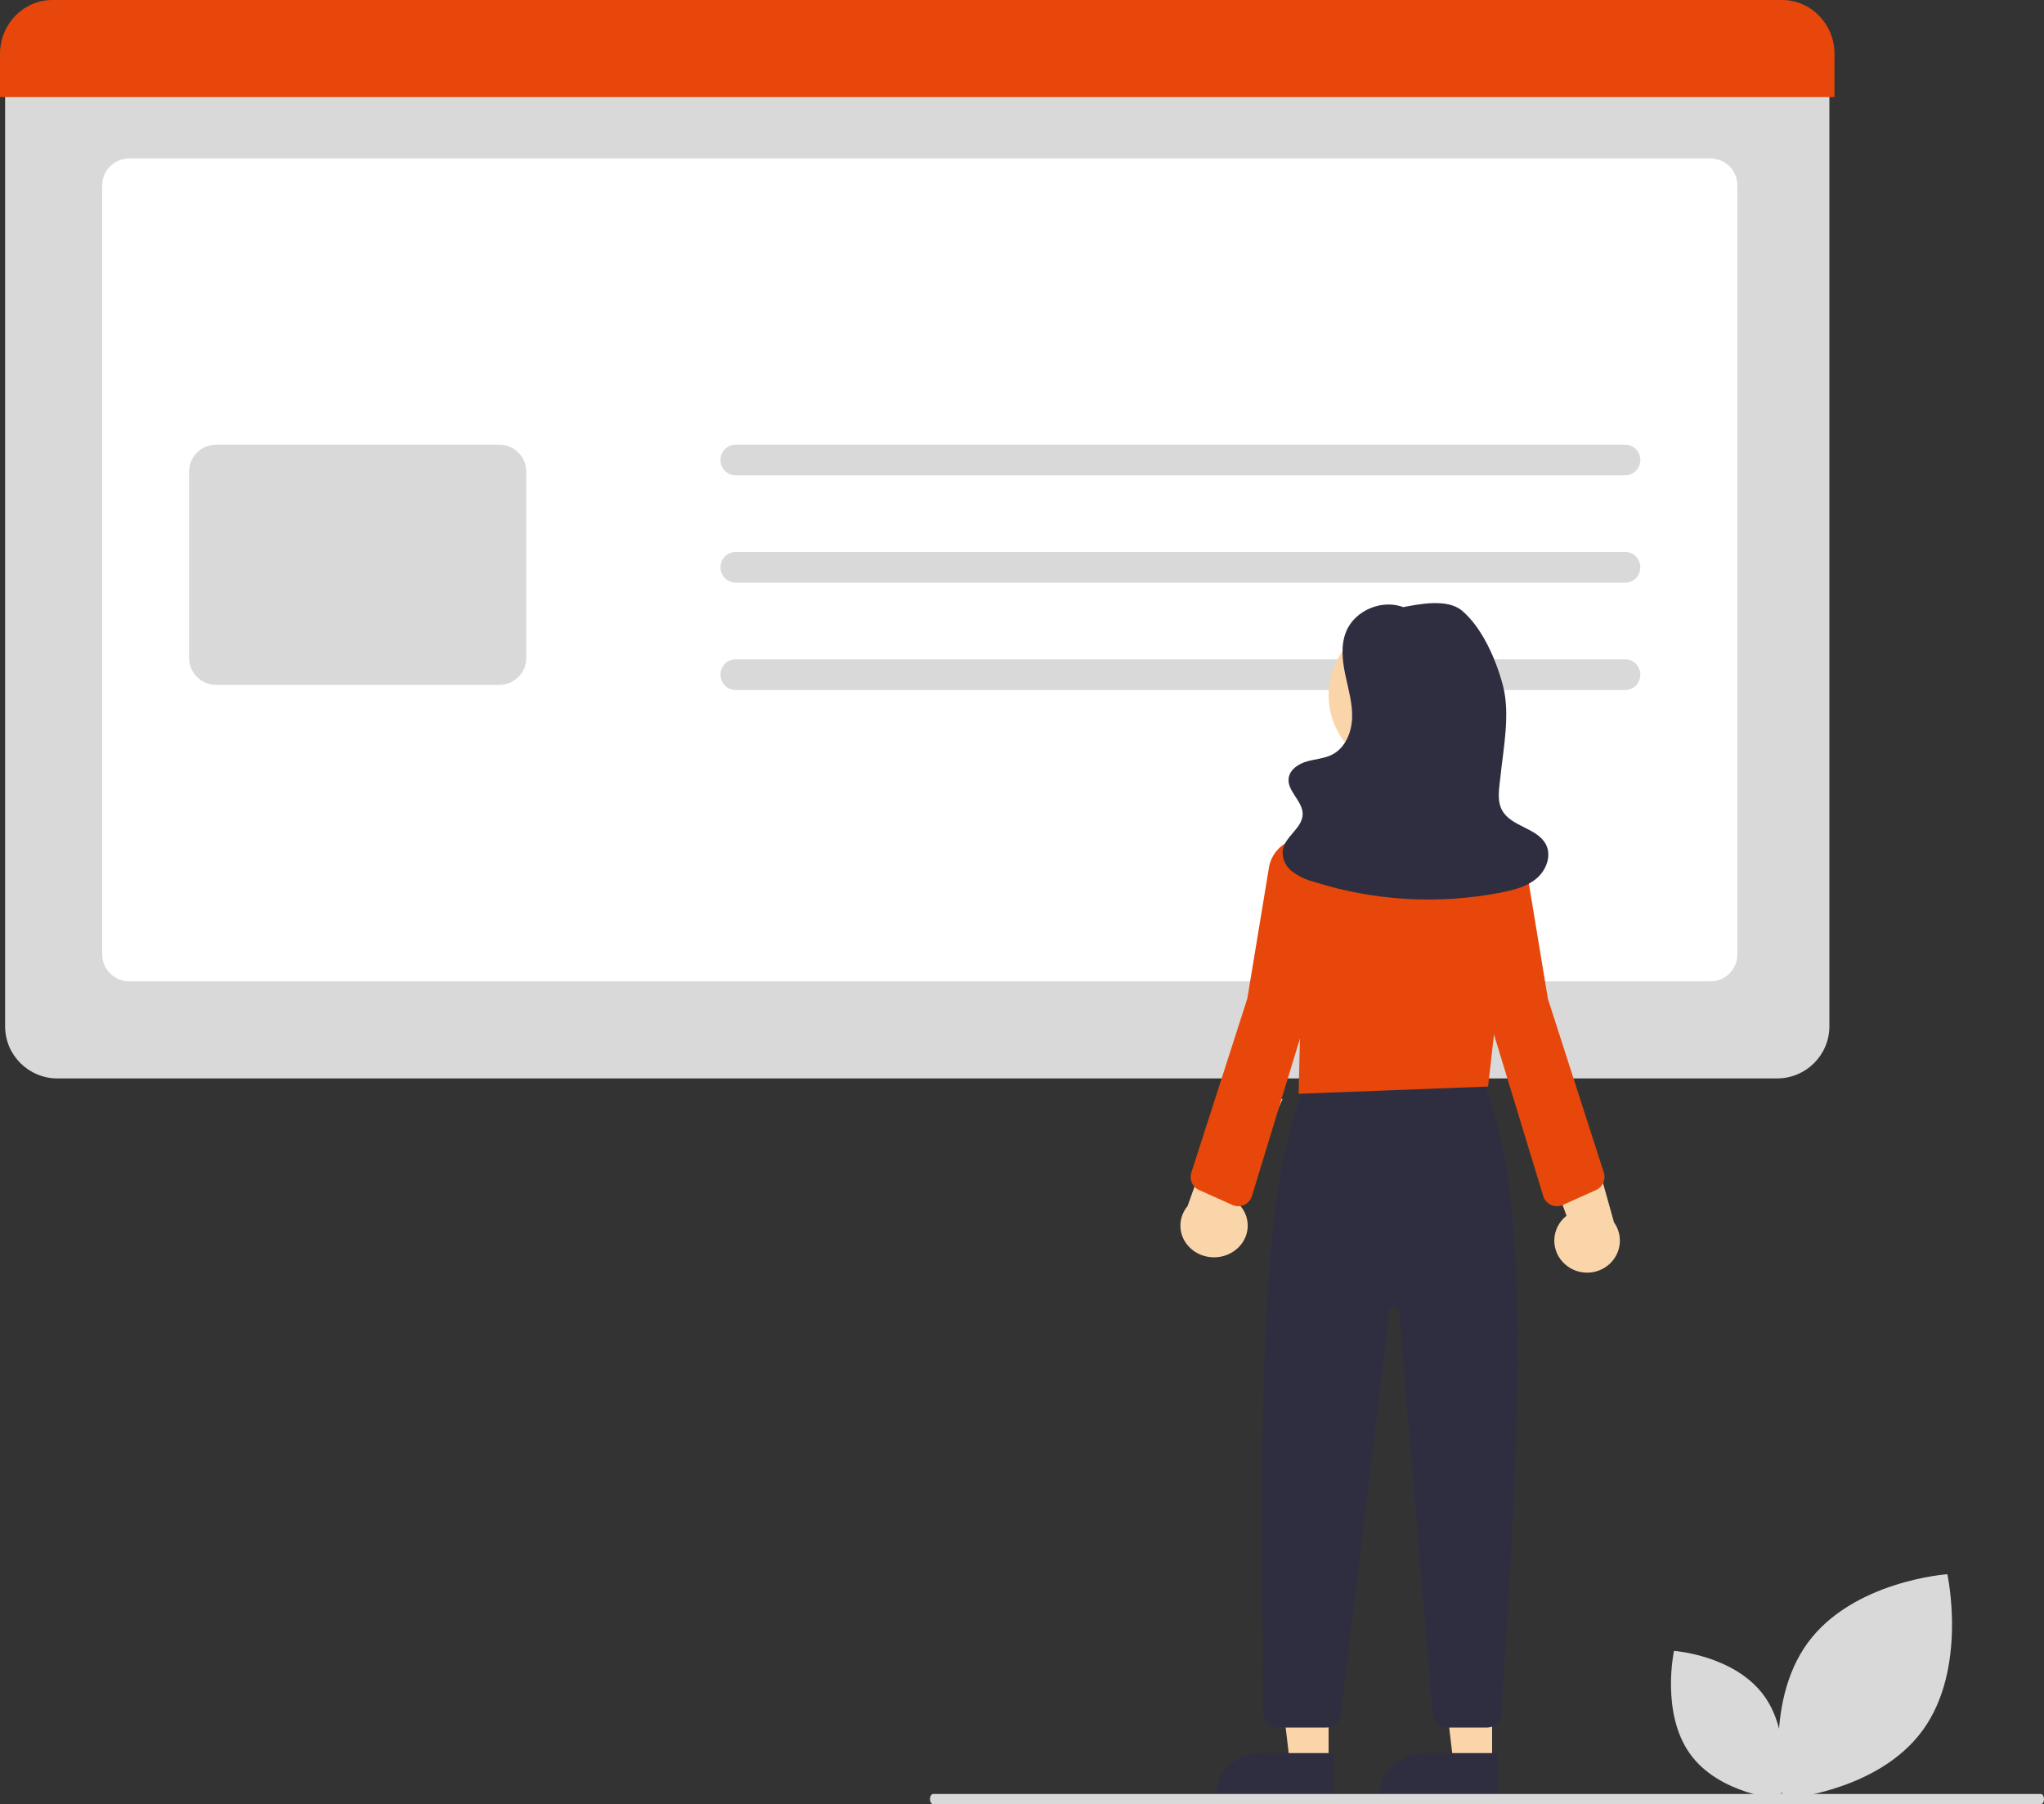
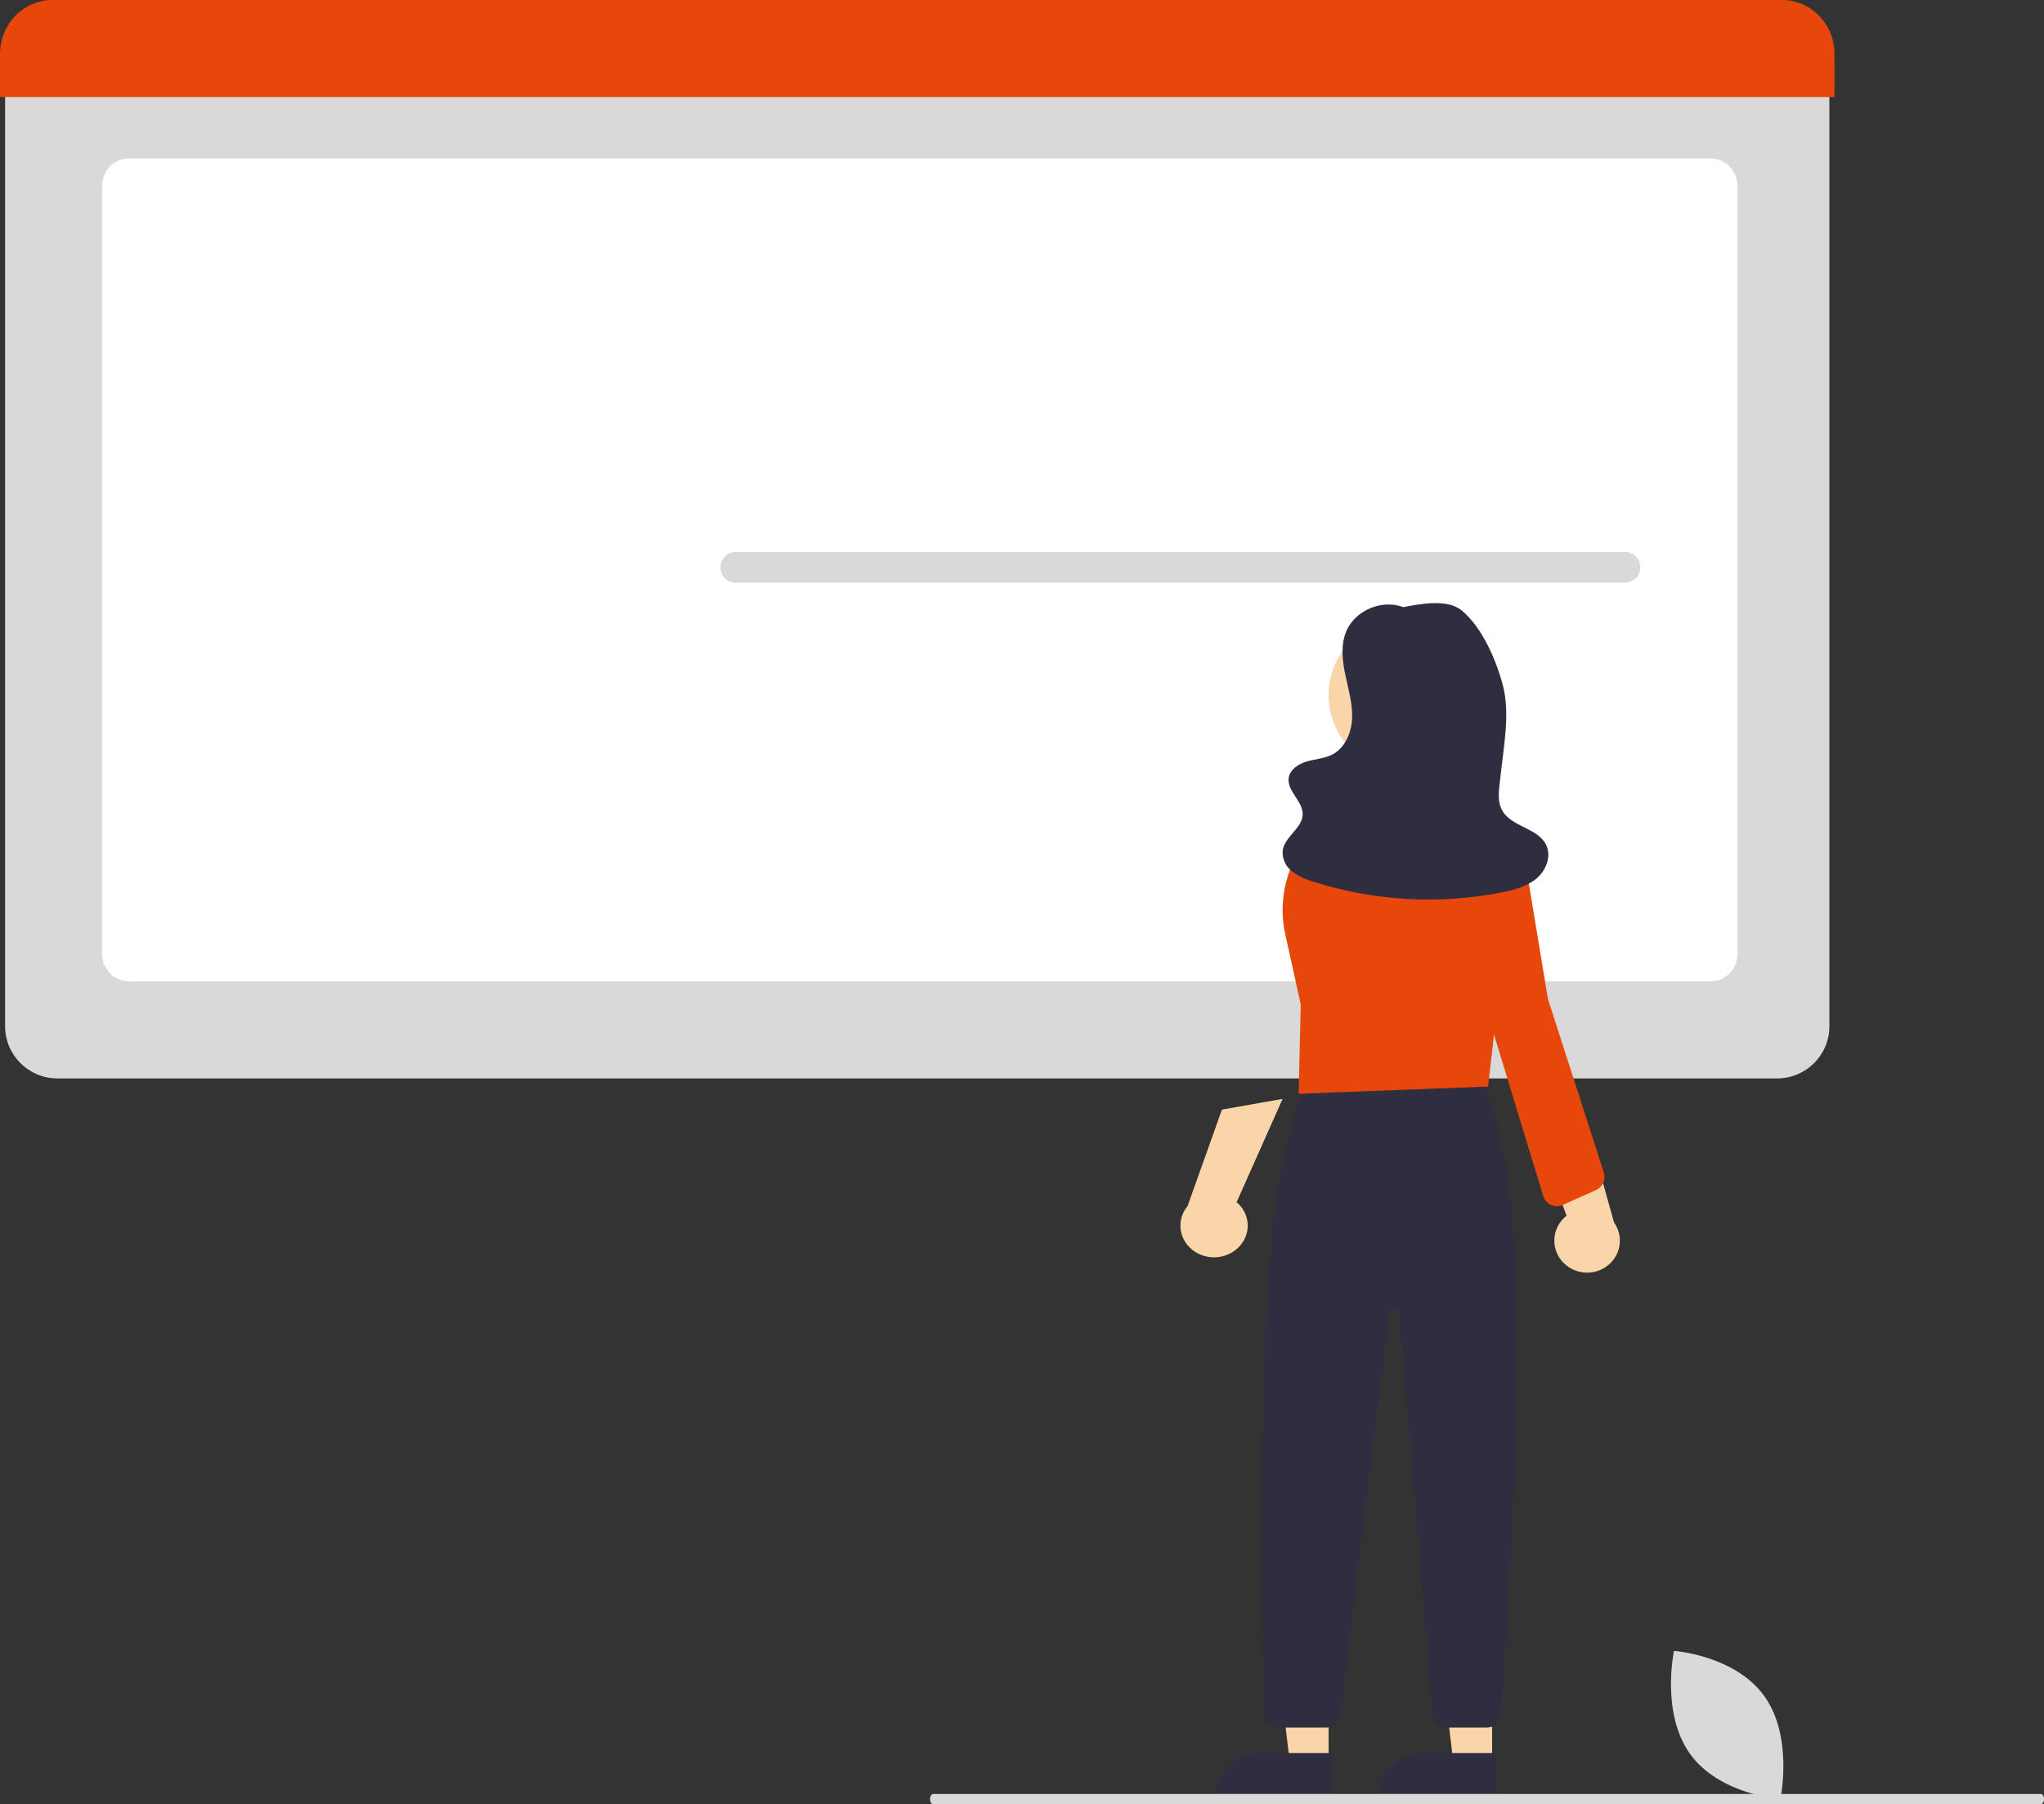
<svg xmlns="http://www.w3.org/2000/svg" width="400px" height="353px" viewBox="0 0 400 353" version="1.1">
  <rect x="0" y="0" width="400" height="353" fill="#333333" stroke="none" />
  <title>undraw_Online_information_re_erks</title>
  <desc>Created with Sketch.</desc>
  <defs />
  <g id="About" stroke="none" stroke-width="1" fill="none" fill-rule="evenodd">
    <g id="Desktop-HD" transform="translate(-520, -441)" fill-rule="nonzero">
      <g id="undraw_Online_information_re_erks" transform="translate(520, 441)">
        <path d="M347.762,211 L11.238,211 C5.586,210.994 1.006,206.436 1,200.812 L1,12 L358,12 L358,200.812 C357.994,206.436 353.414,210.994 347.762,211 Z" id="Shape" fill="#D9D9D9" />
        <path d="M334.73,192 L25.27,192 C22.361,191.997 20.003,189.634 20,186.719 L20,36.281 C20.003,33.366 22.361,31.003 25.27,31 L334.73,31 C337.639,31.003 339.997,33.366 340,36.281 L340,186.719 C339.997,189.634 337.639,191.997 334.73,192 Z" id="Shape" fill="#FFFFFF" />
        <path d="M359,19 L0,19 L0,10.539 C0.006,4.721 4.594,0.007 10.254,0 L348.746,0 C354.406,0.007 358.994,4.721 359,10.539 L359,19 Z" id="Shape" fill="#E7470A" />
-         <path d="M97.7,134 L42.3,134 C39.374,133.997 37.003,131.627 37,128.702 L37,92.298 C37.003,89.373 39.374,87.003 42.3,87 L97.7,87 C100.626,87.003 102.997,89.373 103,92.298 L103,128.702 C102.997,131.627 100.626,133.997 97.7,134 Z" id="Shape" fill="#D9D9D9" />
-         <path d="M318.067,93 L143.933,93 C142.313,93 141,91.657 141,90 C141,88.343 142.313,87 143.933,87 L318.067,87 C319.687,87 321,88.343 321,90 C321,91.657 319.687,93 318.067,93 Z" id="Shape" fill="#D9D9D9" />
        <path d="M318.067,114 L143.933,114 C142.313,114 141,112.657 141,111 C141,109.343 142.313,108 143.933,108 L318.067,108 C319.687,108 321,109.343 321,111 C321,112.657 319.687,114 318.067,114 Z" id="Shape" fill="#D9D9D9" />
-         <path d="M318.067,135 L143.933,135 C142.313,135 141,133.657 141,132 C141,130.343 142.313,129 143.933,129 L318.067,129 C319.687,129 321,130.343 321,132 C321,133.657 319.687,135 318.067,135 Z" id="Shape" fill="#D9D9D9" />
        <polygon id="Shape" fill="#FBD5AA" points="259.999 346 252.545 346 249 316 260 316" />
        <path d="M246.886,343 L261,343 L261,351 L238,351 C238,348.878 238.936,346.843 240.603,345.343 C242.269,343.843 244.53,343 246.886,343 Z" id="Shape" fill="#2F2E41" />
        <polygon id="Shape" fill="#FBD5AA" points="291.999 346 284.545 346 281 316 292 316" />
        <path d="M278.886,343 L293,343 L293,351 L270,351 C270,348.878 270.936,346.843 272.603,345.343 C274.269,343.843 276.53,343 278.886,343 Z" id="Shape" fill="#2F2E41" />
        <path d="M290.985,338 L283.179,338 C281.718,337.992 280.503,336.886 280.374,335.446 L273.759,256.621 C273.719,256.147 273.322,255.779 272.841,255.771 C272.359,255.762 271.949,256.116 271.892,256.589 L262.392,335.545 C262.222,336.945 261.022,337.999 259.597,338 L250.011,338 C248.464,337.997 247.208,336.761 247.198,335.231 C247.177,330.271 247.143,325.276 247.109,320.279 C246.804,275.779 246.49,229.765 255.883,211.738 L255.969,211.573 L289.866,211 L289.951,211.184 C300.207,233.353 297.094,282.879 294.084,330.774 L293.794,335.389 C293.7,336.855 292.471,337.998 290.985,338 Z" id="Shape" fill="#2F2E41" />
        <circle id="Oval" fill="#FBD5AA" cx="275" cy="136" r="15" />
        <path d="M254.134,214 L254.552,196.526 L251.54,182.892 C249.997,176.045 251.806,168.869 256.409,163.583 C260.887,158.323 267.6,155.529 274.473,156.065 L274.473,156.065 C274.692,156.082 274.911,156.101 275.131,156.12 C280.98,156.649 286.365,159.54 290.05,164.13 C293.812,168.745 295.544,174.697 294.85,180.619 L291.206,212.586 L254.134,214 Z" id="Shape" fill="#E7470A" />
        <path d="M241.66,244.662 C243.186,243.538 244.106,241.836 244.172,240.011 C244.238,238.187 243.444,236.429 242.003,235.21 L251,215 L239.126,217.102 L232.402,235.972 C230.345,238.444 230.575,241.976 232.937,244.193 C235.298,246.41 239.046,246.611 241.66,244.662 Z" id="Shape" fill="#FBD5AA" />
        <path d="M306.338,247.419 C304.921,246.204 304.126,244.437 304.169,242.593 C304.212,240.75 305.087,239.02 306.56,237.869 L299,217 L310.423,219.763 L315.851,239.157 C317.706,241.762 317.275,245.311 314.848,247.419 C312.421,249.527 308.765,249.527 306.338,247.419 L306.338,247.419 Z" id="Shape" fill="#FBD5AA" />
-         <path d="M242.325,236 C241.931,236 241.542,235.917 241.183,235.756 L234.653,232.831 C233.352,232.25 232.698,230.782 233.136,229.426 L244.09,195.398 L248.323,169.762 C248.733,167.282 250.462,165.222 252.834,164.389 C255.206,163.556 257.843,164.082 259.714,165.761 C261.585,167.44 262.392,170.005 261.819,172.453 L255.385,199.946 L244.997,234.021 C244.639,235.197 243.554,236.001 242.325,236 L242.325,236 Z" id="Shape" fill="#E7470A" />
        <path d="M304.675,236 C303.446,236.001 302.361,235.197 302.003,234.021 L291.621,199.966 L285.181,172.453 C284.608,170.006 285.415,167.44 287.286,165.761 C289.157,164.082 291.794,163.556 294.166,164.389 C296.538,165.222 298.267,167.282 298.677,169.763 L302.921,195.443 L313.864,229.426 C314.302,230.782 313.648,232.25 312.347,232.831 L305.817,235.756 C305.458,235.917 305.069,236 304.675,236 Z" id="Shape" fill="#E7470A" />
        <path d="M274.894,118.906 C270.66,117.087 265.129,119.351 263.42,123.602 C262.357,126.248 262.682,129.232 263.268,132.02 C263.854,134.809 264.69,137.591 264.6,140.438 C264.51,143.285 263.274,146.307 260.728,147.624 C259.206,148.411 257.427,148.499 255.777,148.968 C254.128,149.437 252.426,150.535 252.188,152.22 C251.829,154.77 254.947,156.712 254.926,159.287 C254.904,162.015 251.467,163.635 251.022,166.327 C250.866,167.929 251.552,169.498 252.839,170.479 C254.115,171.43 255.565,172.127 257.109,172.53 C268.986,176.295 281.633,177.01 293.864,174.607 C296.295,174.126 298.796,173.476 300.684,171.884 C302.573,170.292 303.653,167.506 302.568,165.296 C300.94,161.983 295.773,161.794 293.973,158.571 C292.893,156.637 293.39,154.263 293.617,152.064 C294.205,146.385 295.56,139.751 294.137,134.219 C292.852,129.221 290.062,122.763 286.074,119.453 C283.212,117.078 277.748,118.161 274.091,118.893 L274.894,118.906 Z" id="Shape" fill="#2F2E41" />
        <path d="M399.381,353 L182.619,353 C182.277,353 182,352.552 182,352 C182,351.448 182.277,351 182.619,351 L399.381,351 C399.723,351 400,351.448 400,352 C400,352.552 399.723,353 399.381,353 Z" id="Shape" fill="#D9D9D9" />
-         <path d="M376.239,338.571 C367.355,350.721 348.915,352 348.915,352 C348.915,352 344.878,333.579 353.761,321.429 C362.645,309.279 381.085,308 381.085,308 C381.085,308 385.122,326.421 376.239,338.571 Z" id="Shape" fill="#D9D9D9" />
        <path d="M330.728,343.149 C336.476,351.157 348.408,352 348.408,352 C348.408,352 351.02,339.859 345.272,331.851 C339.524,323.843 327.592,323 327.592,323 C327.592,323 324.98,335.141 330.728,343.149 Z" id="Shape" fill="#D9D9D9" />
      </g>
    </g>
  </g>
</svg>